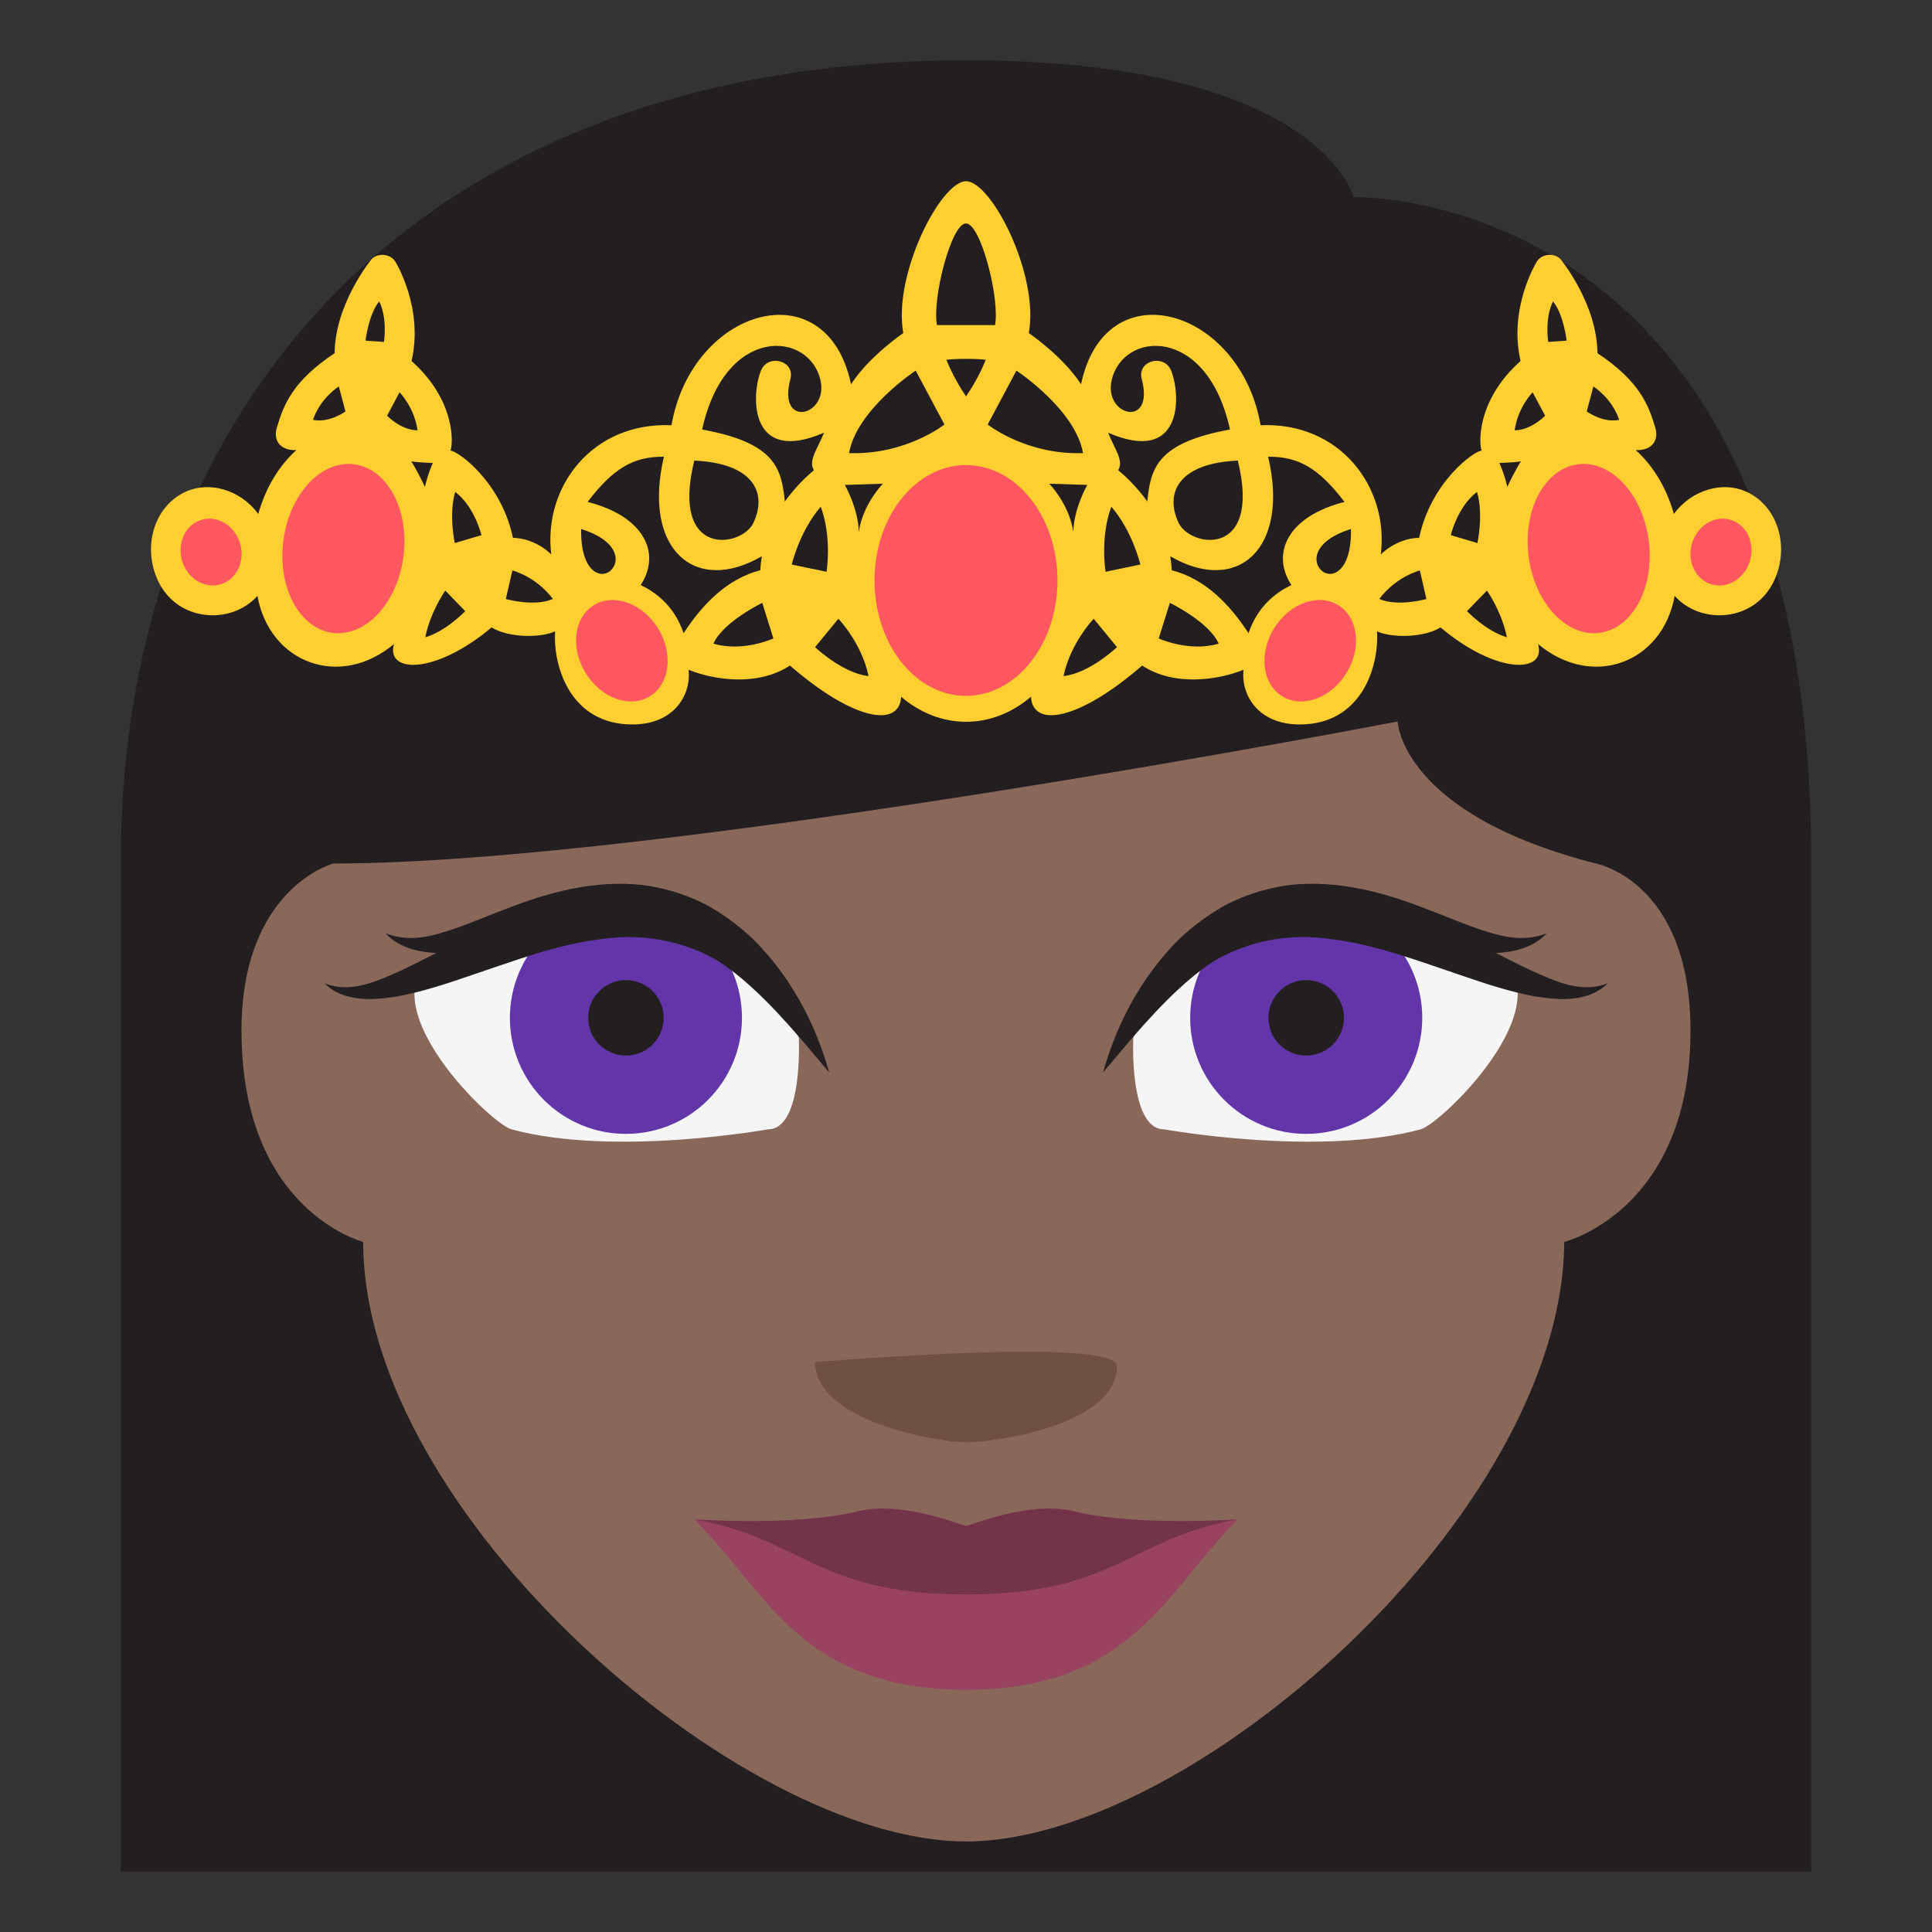
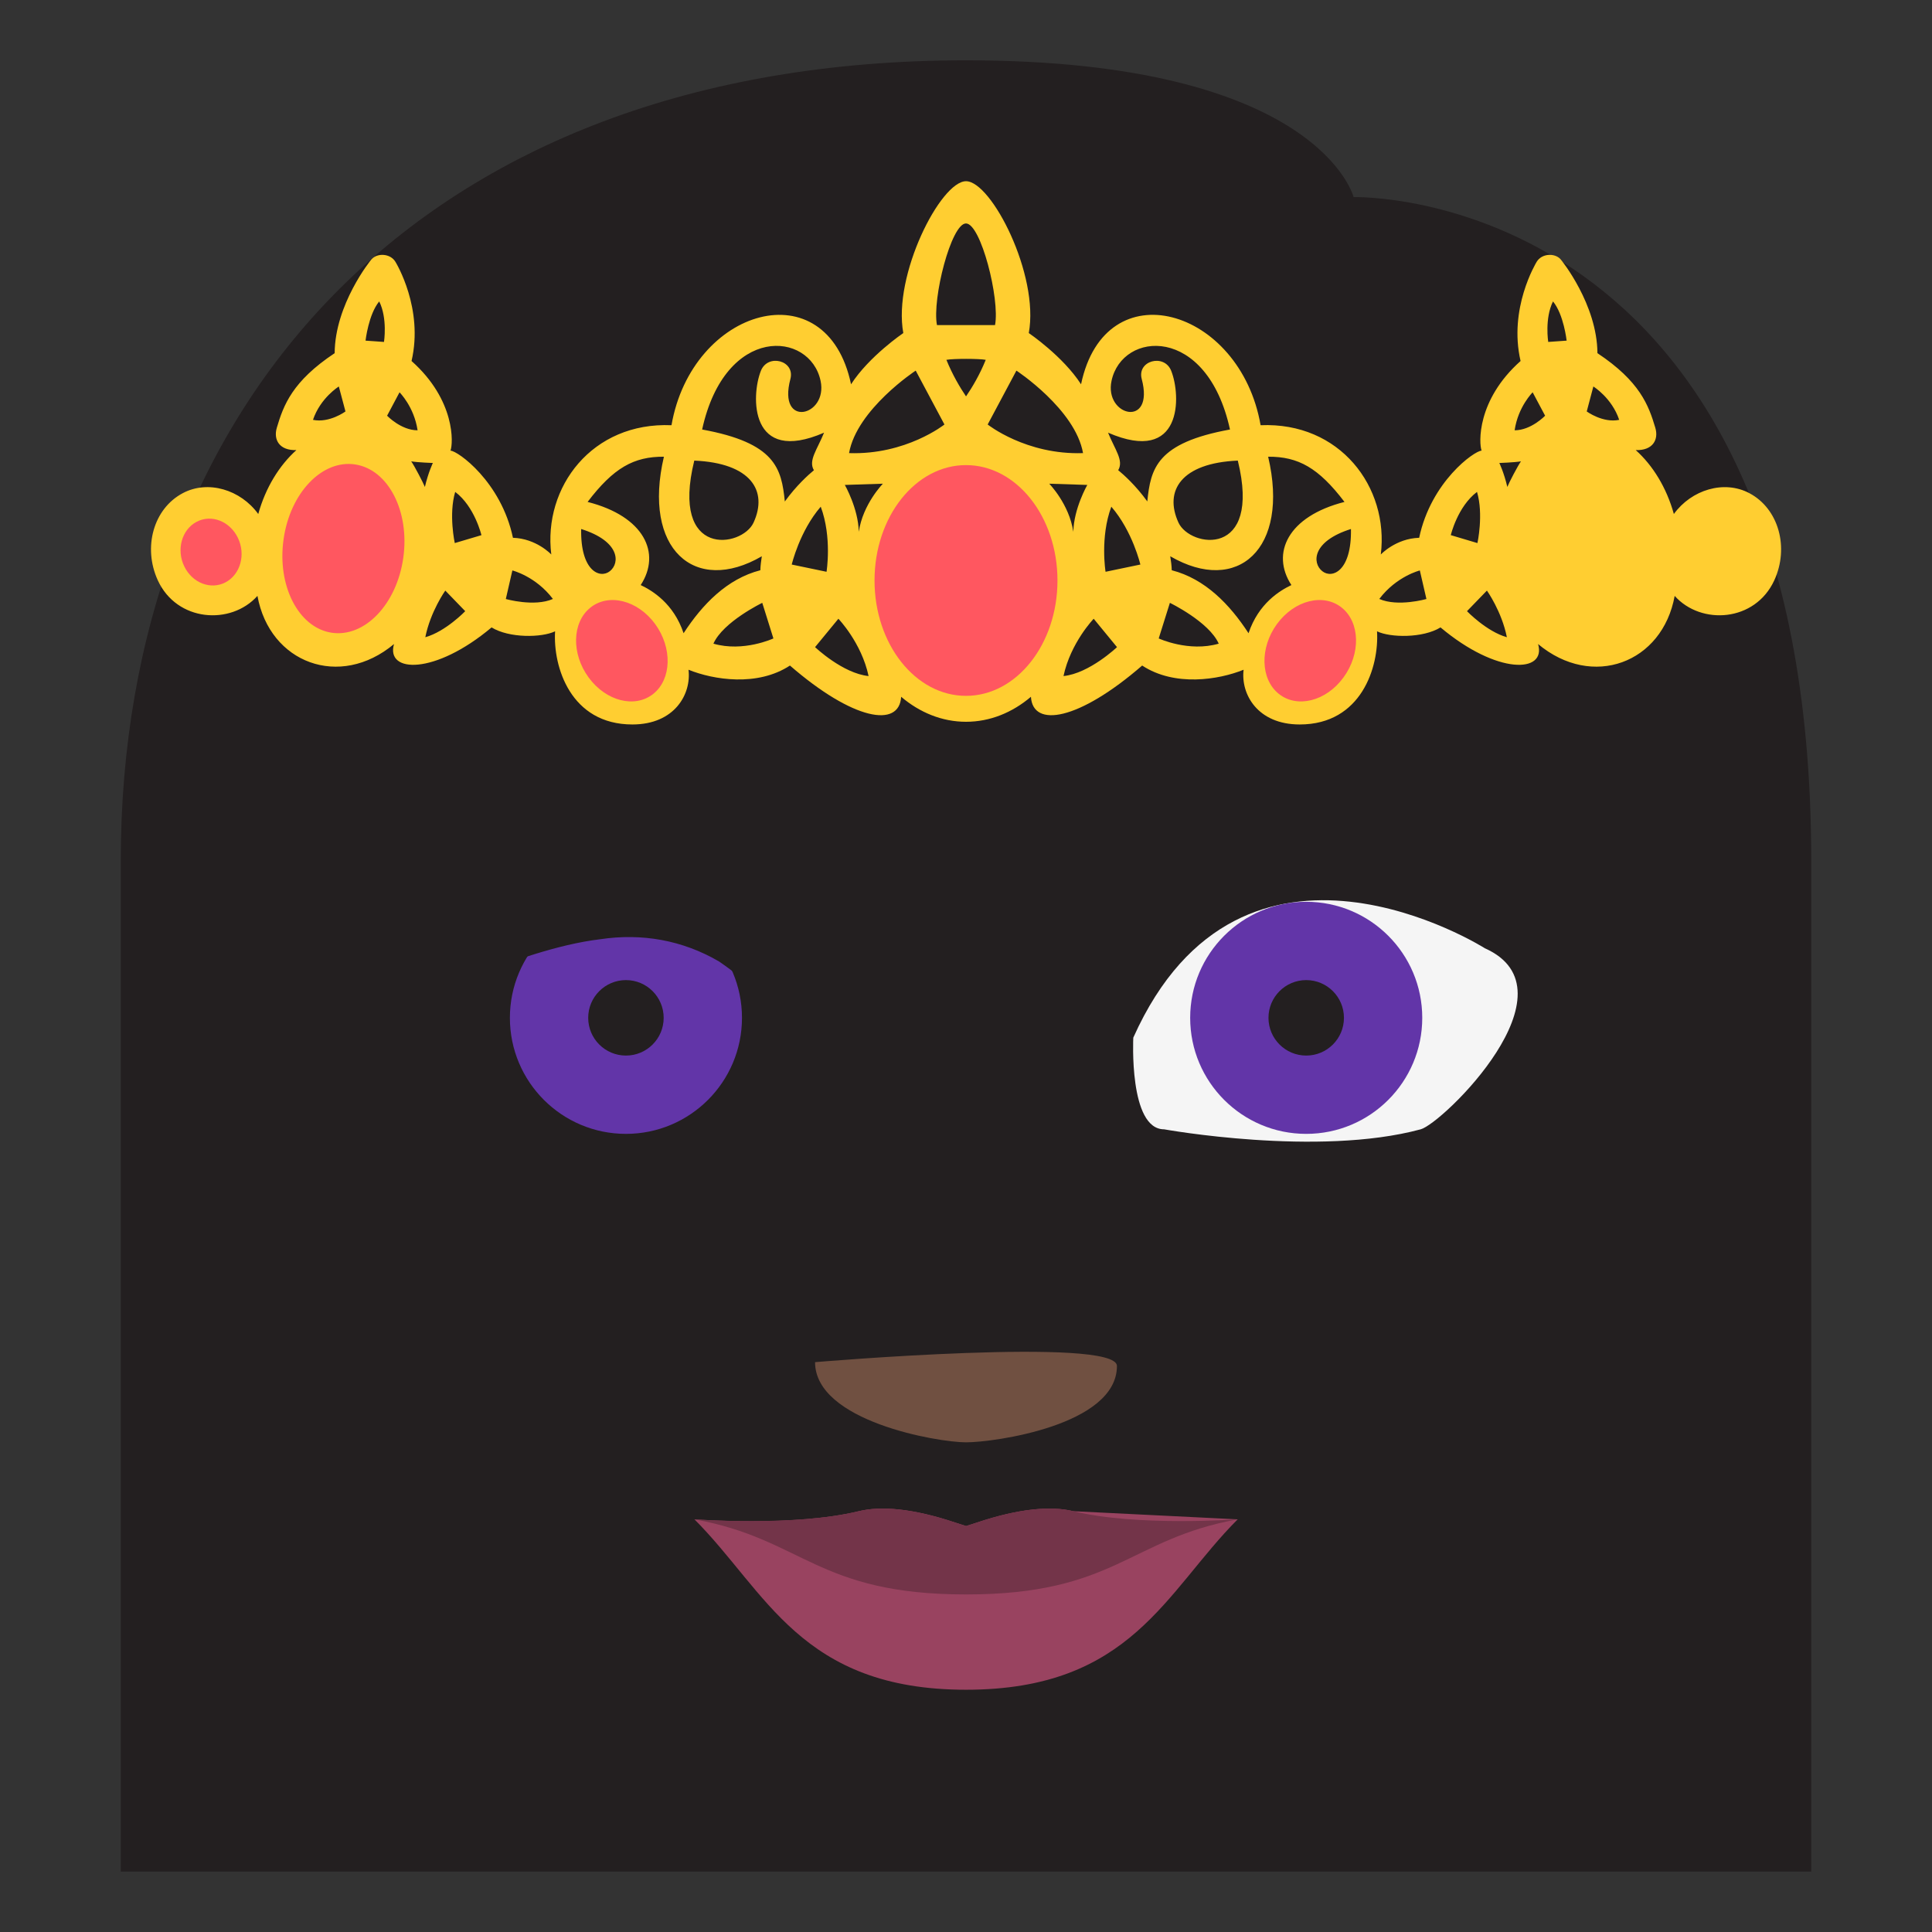
<svg xmlns="http://www.w3.org/2000/svg" viewBox="0 0 64 64" enable-background="new 0 0 64 64">
  <rect x="0" y="0" width="64" height="64" fill="#333333" stroke="none" />
  <path fill="#231f20" d="m32 1.998c-18.11 0-28 11.449-28 26.527v33.473h56v-33.473c0-22.414-15.16-21.996-15.16-21.996s-1.141-4.531-12.84-4.531" />
-   <path fill="#8a6859" d="m12.03 41.14c0 0-4.03-1.031-4.03-6.998 0-4.727 3.039-5.537 3.039-5.537 10.895 0 35.26-4.705 35.26-4.705s.092 3.047 6.566 4.705c0 0 3.135.578 3.135 5.537 0 5.967-4.182 6.998-4.182 6.998-.059 9-12.352 19.861-19.818 19.861s-19.969-10.859-19.969-19.861" />
  <path fill="#705041" d="m37 45.25c0 1.963-4.066 2.529-5 2.529s-5-.695-5-2.656c0 0 10-.851 10 .127" />
-   <path fill="#994360" d="m35.553 50.06c-.727-.178-1.787-.094-3.186.375-.121.037-.244.078-.365.117-.123-.039-.244-.08-.365-.117-1.398-.469-2.461-.553-3.186-.375-2.164.527-5.447.27-5.447.27 2.385 2.387 3.52 5.645 8.998 5.645s6.611-3.258 8.998-5.645c0-.001-3.283.257-5.447-.27" />
+   <path fill="#994360" d="m35.553 50.06c-.727-.178-1.787-.094-3.186.375-.121.037-.244.078-.365.117-.123-.039-.244-.08-.365-.117-1.398-.469-2.461-.553-3.186-.375-2.164.527-5.447.27-5.447.27 2.385 2.387 3.52 5.645 8.998 5.645s6.611-3.258 8.998-5.645" />
  <path fill="#733449" d="m35.553 50.06c-.727-.178-1.787-.094-3.186.375-.121.037-.244.078-.365.117-.123-.039-.244-.08-.365-.117-1.398-.469-2.461-.553-3.186-.375-2.125.518-5.461.268-5.447.27 3.602.648 4.051 2.488 8.998 2.488s5.396-1.84 8.998-2.488c.012-.003-3.322.247-5.447-.27" />
  <path fill="#ffce31" d="m57.95 16.337c-.837-.445-1.918-.115-2.501.69-.244-.875-.695-1.607-1.263-2.117.565.018.766-.344.648-.741-.222-.745-.511-1.536-1.917-2.47-.01-1.614-1.184-3.072-1.226-3.117-.195-.206-.615-.189-.785.088-.031.053-.939 1.551-.535 3.289-1.46 1.299-1.381 2.735-1.291 2.969-.237.004-1.678 1.027-2.068 2.887-.777.023-1.271.553-1.271.553.275-2.236-1.357-4.395-3.982-4.282-.676-3.891-5.146-5.185-5.948-1.356-.599-.93-1.731-1.697-1.731-1.697.353-1.926-1.237-5.03-2.079-5.03-.84 0-2.43 3.107-2.078 5.03 0 0-1.133.768-1.731 1.697-.802-3.828-5.271-2.534-5.948 1.356-2.625-.112-4.258 2.046-3.982 4.282 0 0-.492-.529-1.27-.553-.391-1.859-1.832-2.883-2.069-2.887.091-.233.171-1.67-1.29-2.969.404-1.738-.504-3.236-.536-3.289-.17-.277-.591-.294-.784-.088-.043.045-1.217 1.503-1.227 3.117-1.406.934-1.695 1.725-1.916 2.47-.118.397.083.759.648.741-.567.51-1.02 1.242-1.263 2.117-.583-.806-1.665-1.136-2.501-.69-.973.515-1.324 1.798-.828 2.884.633 1.383 2.426 1.498 3.302.519.406 2.228 2.728 3.097 4.524 1.595-.281.967 1.354 1.028 3.232-.551.584.359 1.662.342 2.104.129-.072 1.174.514 3.086 2.561 3.086 1.402 0 1.957-1.01 1.859-1.813.827.335 2.283.568 3.36-.139 2.098 1.82 3.622 2.076 3.684 1.035.612.52 1.353.828 2.149.828.799 0 1.539-.309 2.15-.828.062 1.041 1.586.785 3.685-1.035 1.076.707 2.533.474 3.36.139-.098.803.456 1.813 1.859 1.813 2.046 0 2.632-1.912 2.561-3.086.44.213 1.519.23 2.103-.129 1.88 1.579 3.514 1.518 3.232.551 1.798 1.502 4.119.633 4.525-1.595.875.979 2.668.864 3.301-.519.497-1.086.145-2.369-.827-2.884m-47.582-2.429c.246-.729.856-1.105.856-1.105l.22.827c0 0-.533.391-1.076.278m2.352-2.581l-.611-.043c0 0 .098-.87.453-1.299.281.566.158 1.342.158 1.342m.103 2.444l.412-.775c0 0 .482.477.598 1.258-.547.001-1.01-.483-1.01-.483m.799 1.512c.222.037.717.054.717.054s-.152.312-.264.794c-.052-.133-.349-.705-.453-.848m.467 5.826c.171-.856.662-1.545.662-1.545l.66.682c0 0-.648.674-1.322.863m.976-3.119c0 0-.208-.949.014-1.695.646.486.869 1.433.869 1.433l-.883.262m1.691 1.853l.217-.946c0 0 .772.19 1.343.944-.616.271-1.56.002-1.56.002m22.283-2.53c-.486-1.057.09-1.975 1.965-2.055.8 3.256-1.585 2.881-1.965 2.055m-7.04-9.911c.491 0 1.128 2.499.963 3.367h-1.924c-.166-.868.472-3.367.961-3.367m-9 7.856c1.874.08 2.449.998 1.963 2.055-.379.826-2.765 1.201-1.963-2.055m-2.795 3.662c-.326.262-.979.004-.952-1.396 1.286.404 1.292 1.124.952 1.396m2.441 2.056c-.33-.985-1.035-1.411-1.421-1.595.688-1.055.118-2.278-1.759-2.754.859-1.129 1.53-1.504 2.528-1.498-.718 3.057 1.019 4.591 3.243 3.298-.023.154-.045.311-.049.463-1.107.285-1.922 1.135-2.542 2.086m.988.346c.321-.725 1.618-1.352 1.618-1.352l.369 1.179c0 0-.995.462-1.987.173m2.365-4.711c-.11-1.093-.31-1.94-2.739-2.383.765-3.49 3.574-3.266 3.924-1.612.249 1.176-1.438 1.585-1-.062.161-.611-.746-.85-.977-.272-.331.829-.381 3.124 2.092 2.051-.227.56-.529.923-.336 1.244-.18.148-.582.507-.962 1.034m1.188.174c.379 1.014.192 2.156.192 2.156l-1.153-.24c.001 0 .257-1.101.961-1.916m-.188 4.652l.773-.94c0 0 .765.793 1 1.898-.856-.086-1.773-.958-1.773-.958m1.448-3.82c-.015-.773-.462-1.553-.462-1.553l1.261-.041c0 0-.663.674-.799 1.594m-.322-2.607c.257-1.452 2.208-2.733 2.208-2.733l.952 1.785c0 0-1.271 1.012-3.16.948m3.875-1.879c-.205-.303-.451-.72-.65-1.211.229-.043 1.074-.043 1.303 0-.198.491-.446.908-.653 1.211m.717.931l.952-1.785c0 0 1.951 1.281 2.207 2.733-1.888.064-3.159-.948-3.159-.948m2.039 1.961l1.261.041c0 0-.447.779-.463 1.553-.136-.92-.798-1.594-.798-1.594m.473 6.372c.235-1.105 1-1.898 1-1.898l.772.94c.001 0-.916.872-1.772.958m1.393-3.454c0 0-.187-1.143.191-2.156.705.814.962 1.916.962 1.916l-1.153.24m.418-3.364c.193-.321-.109-.685-.335-1.244 2.473 1.073 2.423-1.222 2.091-2.051-.229-.577-1.138-.339-.976.272.436 1.646-1.251 1.237-1 .062.35-1.653 3.159-1.878 3.924 1.612-2.429.442-2.629 1.29-2.739 2.383-.379-.527-.782-.886-.962-1.034m1.34 5.572l.37-1.179c0 0 1.296.627 1.618 1.352-.993.289-1.988-.173-1.988-.173m4.395-1.768c-.386.184-1.089.609-1.42 1.595-.619-.95-1.435-1.801-2.543-2.086-.004-.152-.025-.309-.05-.463 2.225 1.293 3.962-.241 3.243-3.298.999-.006 1.67.369 2.529 1.498-1.876.476-2.446 1.699-1.759 2.754m1.022-.461c-.341-.271-.335-.992.951-1.396.026 1.4-.626 1.658-.951 1.396m1.89.921c.57-.754 1.343-.944 1.343-.944l.218.946c-.001 0-.946.269-1.561-.002m3.237-3.546c.222.746.014 1.695.014 1.695l-.883-.263c0 .001.223-.946.869-1.432m-.332 3.951l.66-.682c0 0 .491.688.661 1.545-.673-.189-1.321-.863-1.321-.863m1.336-4.115c-.112-.482-.265-.794-.265-.794s.496-.017.717-.054c-.104.143-.401.715-.452.848m.242-1.877c.114-.781.597-1.258.597-1.258l.413.775c0 0-.464.484-1.01.483m1.113-2.927c0 0-.123-.776.158-1.342.355.429.452 1.299.452 1.299l-.61.043m1.276 2.303l.219-.827c0 0 .612.376.856 1.105-.542.113-1.075-.278-1.075-.278" />
  <g fill="#ff5760">
-     <path d="m56.53 19.29c-.492-.261-.676-.921-.409-1.474.267-.551.88-.791 1.371-.529.489.259.673.92.408 1.473-.265.551-.88.789-1.37.53" />
    <path d="m44.504 22.442c-.574.788-1.537 1.031-2.146.54-.605-.488-.632-1.525-.055-2.313.576-.786 1.536-1.029 2.145-.539.608.489.632 1.526.056 2.312" />
-     <path d="m54.61 17.863c.219 1.538-.493 2.925-1.586 3.096-1.096.17-2.161-.938-2.38-2.477-.217-1.541.495-2.927 1.591-3.096 1.094-.171 2.159.938 2.375 2.477" />
    <path d="m7.472 19.29c.492-.261.676-.921.408-1.474-.266-.551-.879-.791-1.37-.529-.489.259-.673.92-.407 1.473.265.551.877.789 1.369.53" />
    <ellipse cx="32" cy="19.229" rx="3.03" ry="3.822" />
    <path d="m19.499 22.442c.576.788 1.537 1.031 2.146.54.606-.488.632-1.525.056-2.313-.577-.786-1.537-1.029-2.146-.539-.607.489-.632 1.526-.056 2.312" />
    <path d="m9.394 17.863c-.22 1.538.492 2.925 1.586 3.096 1.096.17 2.161-.938 2.379-2.477.218-1.541-.494-2.927-1.59-3.096-1.094-.171-2.159.938-2.375 2.477" />
  </g>
  <path fill="#f5f5f5" d="m38.562 37.41c-1.174 0-1.02-3.037-1.02-3.037 3.609-8.06 11.645-2.961 11.645-2.961 3.125 1.396-1.4 5.805-2.125 5.998-3.403.922-8.5 0-8.5 0" />
  <circle fill="#6235a8" cx="43.27" cy="33.717" r="3.844" />
  <g fill="#231f20">
    <circle cx="43.27" cy="33.717" r="1.25" />
-     <path d="m51.06 32.3c-.503-.214-1-.473-1.502-.73.623-.031 1.27-.196 1.676-.653-.698.274-1.373.143-2.024-.069-.656-.203-1.306-.497-1.989-.749-1.346-.525-2.881-.962-4.51-.781-.803.108-1.6.362-2.296.765-.688.414-1.308.916-1.802 1.508-1.01 1.163-1.675 2.521-2.074 3.938.945-1.129 1.855-2.232 2.895-3.11.247-.207.501-.396.76-.572 1.203-.701 2.547-.941 3.928-.734 1.443.174 2.887.729 4.389 1.233.75.258 1.523.509 2.343.663.411.064.836.114 1.265.067.426-.041.855-.207 1.137-.502-.769.3-1.503.023-2.196-.274" />
  </g>
-   <path fill="#f5f5f5" d="m25.442 37.41c1.174 0 1.02-3.037 1.02-3.037-3.609-8.06-11.645-2.961-11.645-2.961-3.125 1.396 1.4 5.805 2.125 5.998 3.403.922 8.5 0 8.5 0" />
  <circle fill="#6235a8" cx="20.735" cy="33.717" r="3.844" />
  <g fill="#231f20">
    <circle cx="20.735" cy="33.717" r="1.25" />
    <path d="m12.948 32.3c.503-.214 1-.473 1.502-.73-.623-.031-1.27-.196-1.676-.653.698.274 1.373.143 2.024-.069.656-.203 1.306-.497 1.989-.749 1.346-.525 2.881-.962 4.51-.781.803.108 1.6.362 2.296.765.688.414 1.308.916 1.802 1.508 1.01 1.163 1.675 2.521 2.074 3.938-.945-1.129-1.855-2.232-2.895-3.11-.247-.207-.501-.396-.76-.572-1.203-.701-2.547-.941-3.928-.734-1.443.174-2.887.729-4.389 1.233-.75.258-1.523.509-2.343.663-.411.064-.836.114-1.265.067-.426-.041-.855-.207-1.137-.502.769.3 1.503.023 2.196-.274" />
  </g>
</svg>